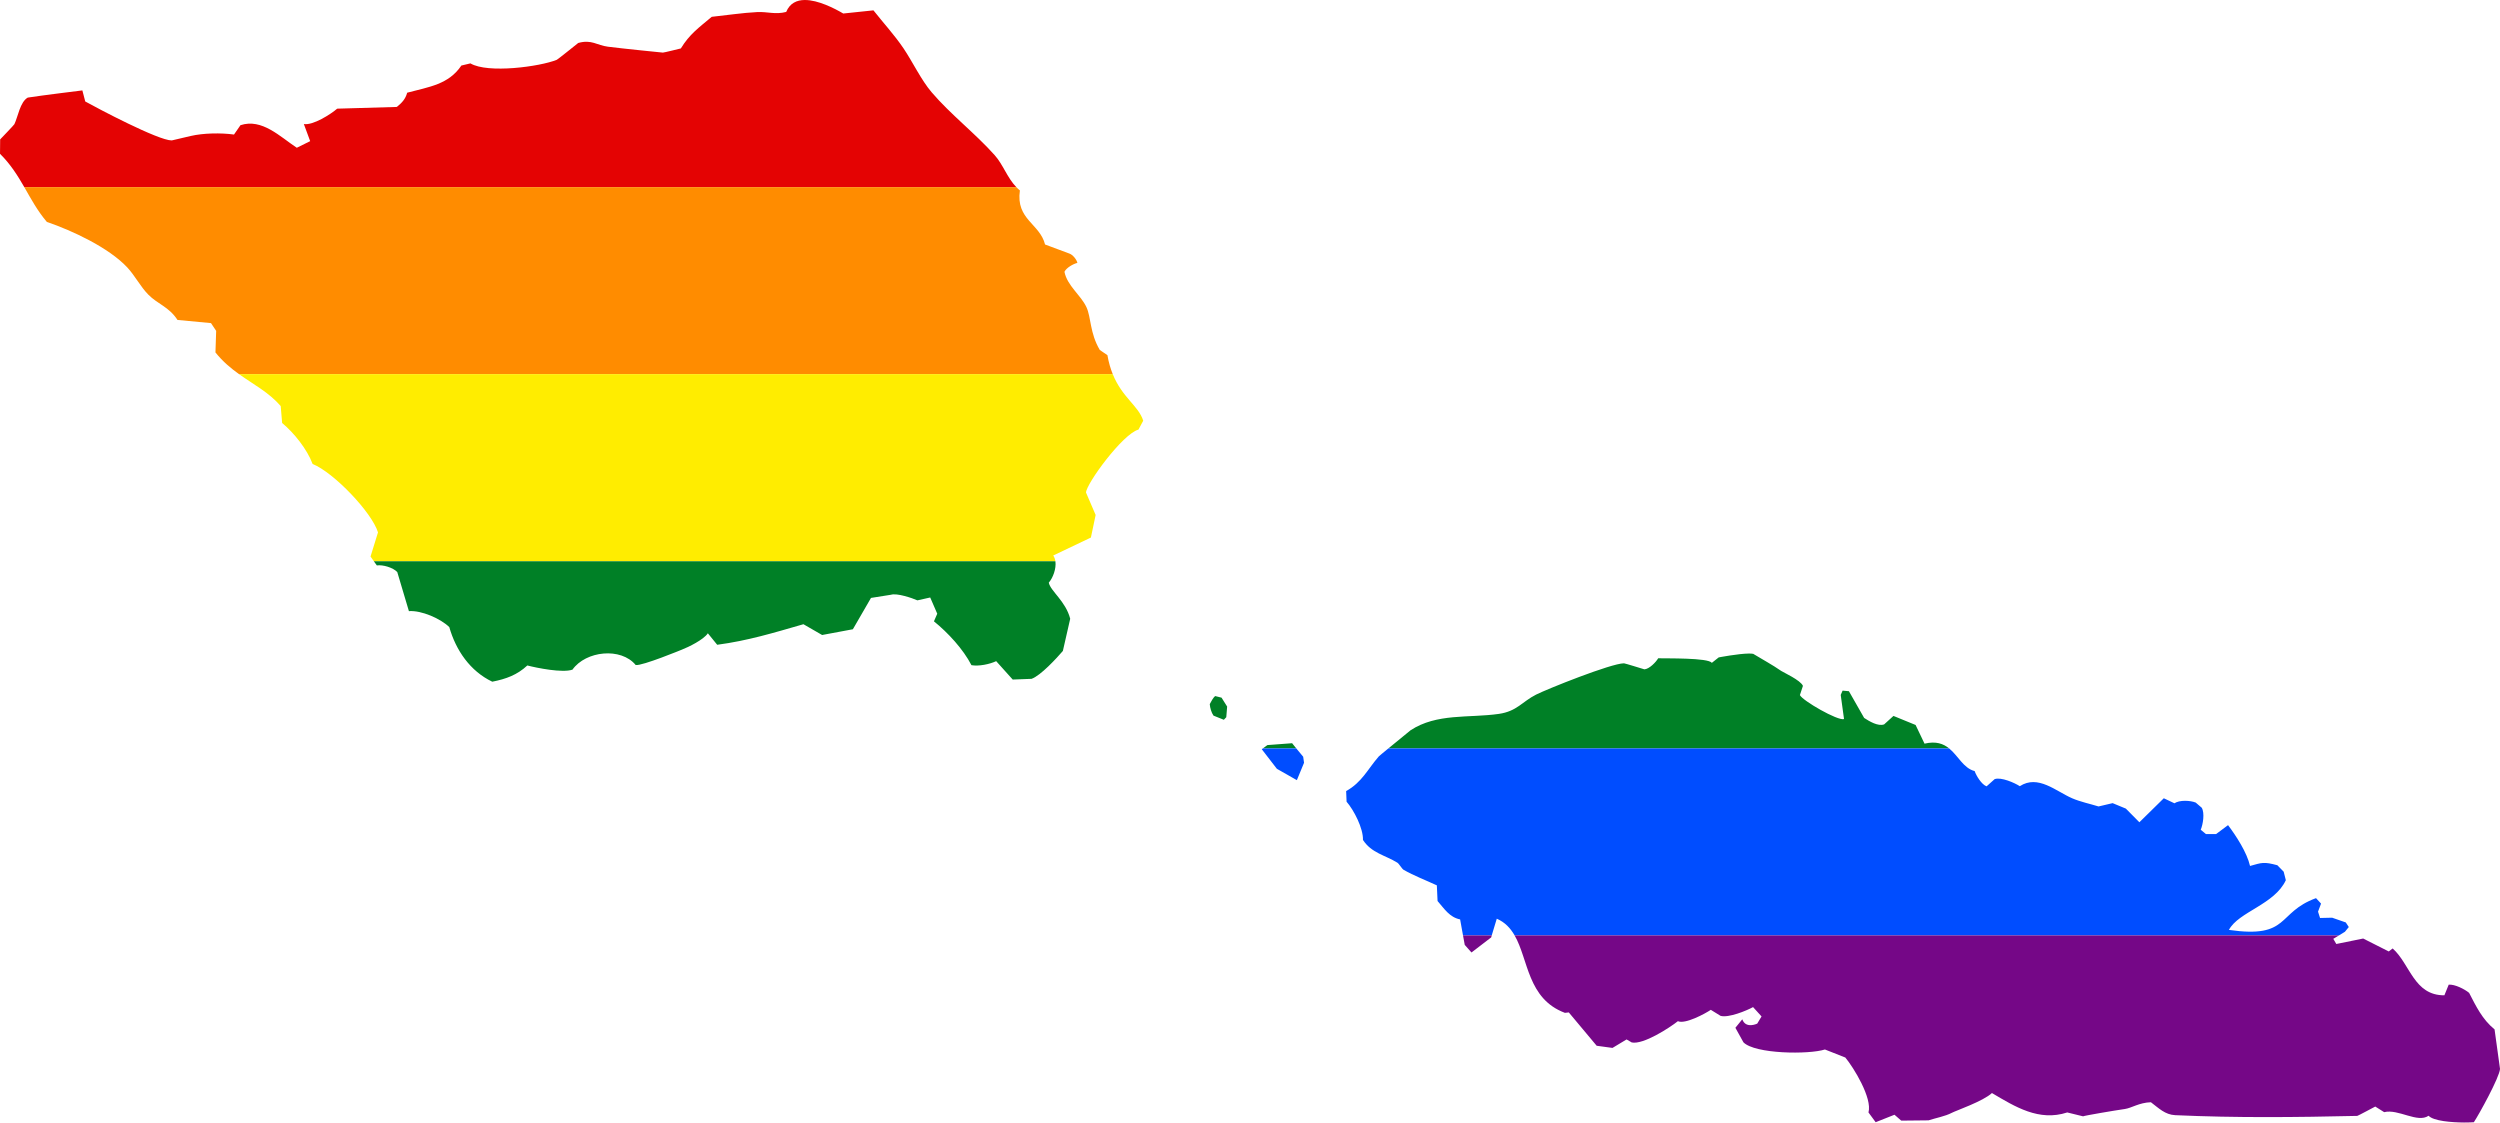
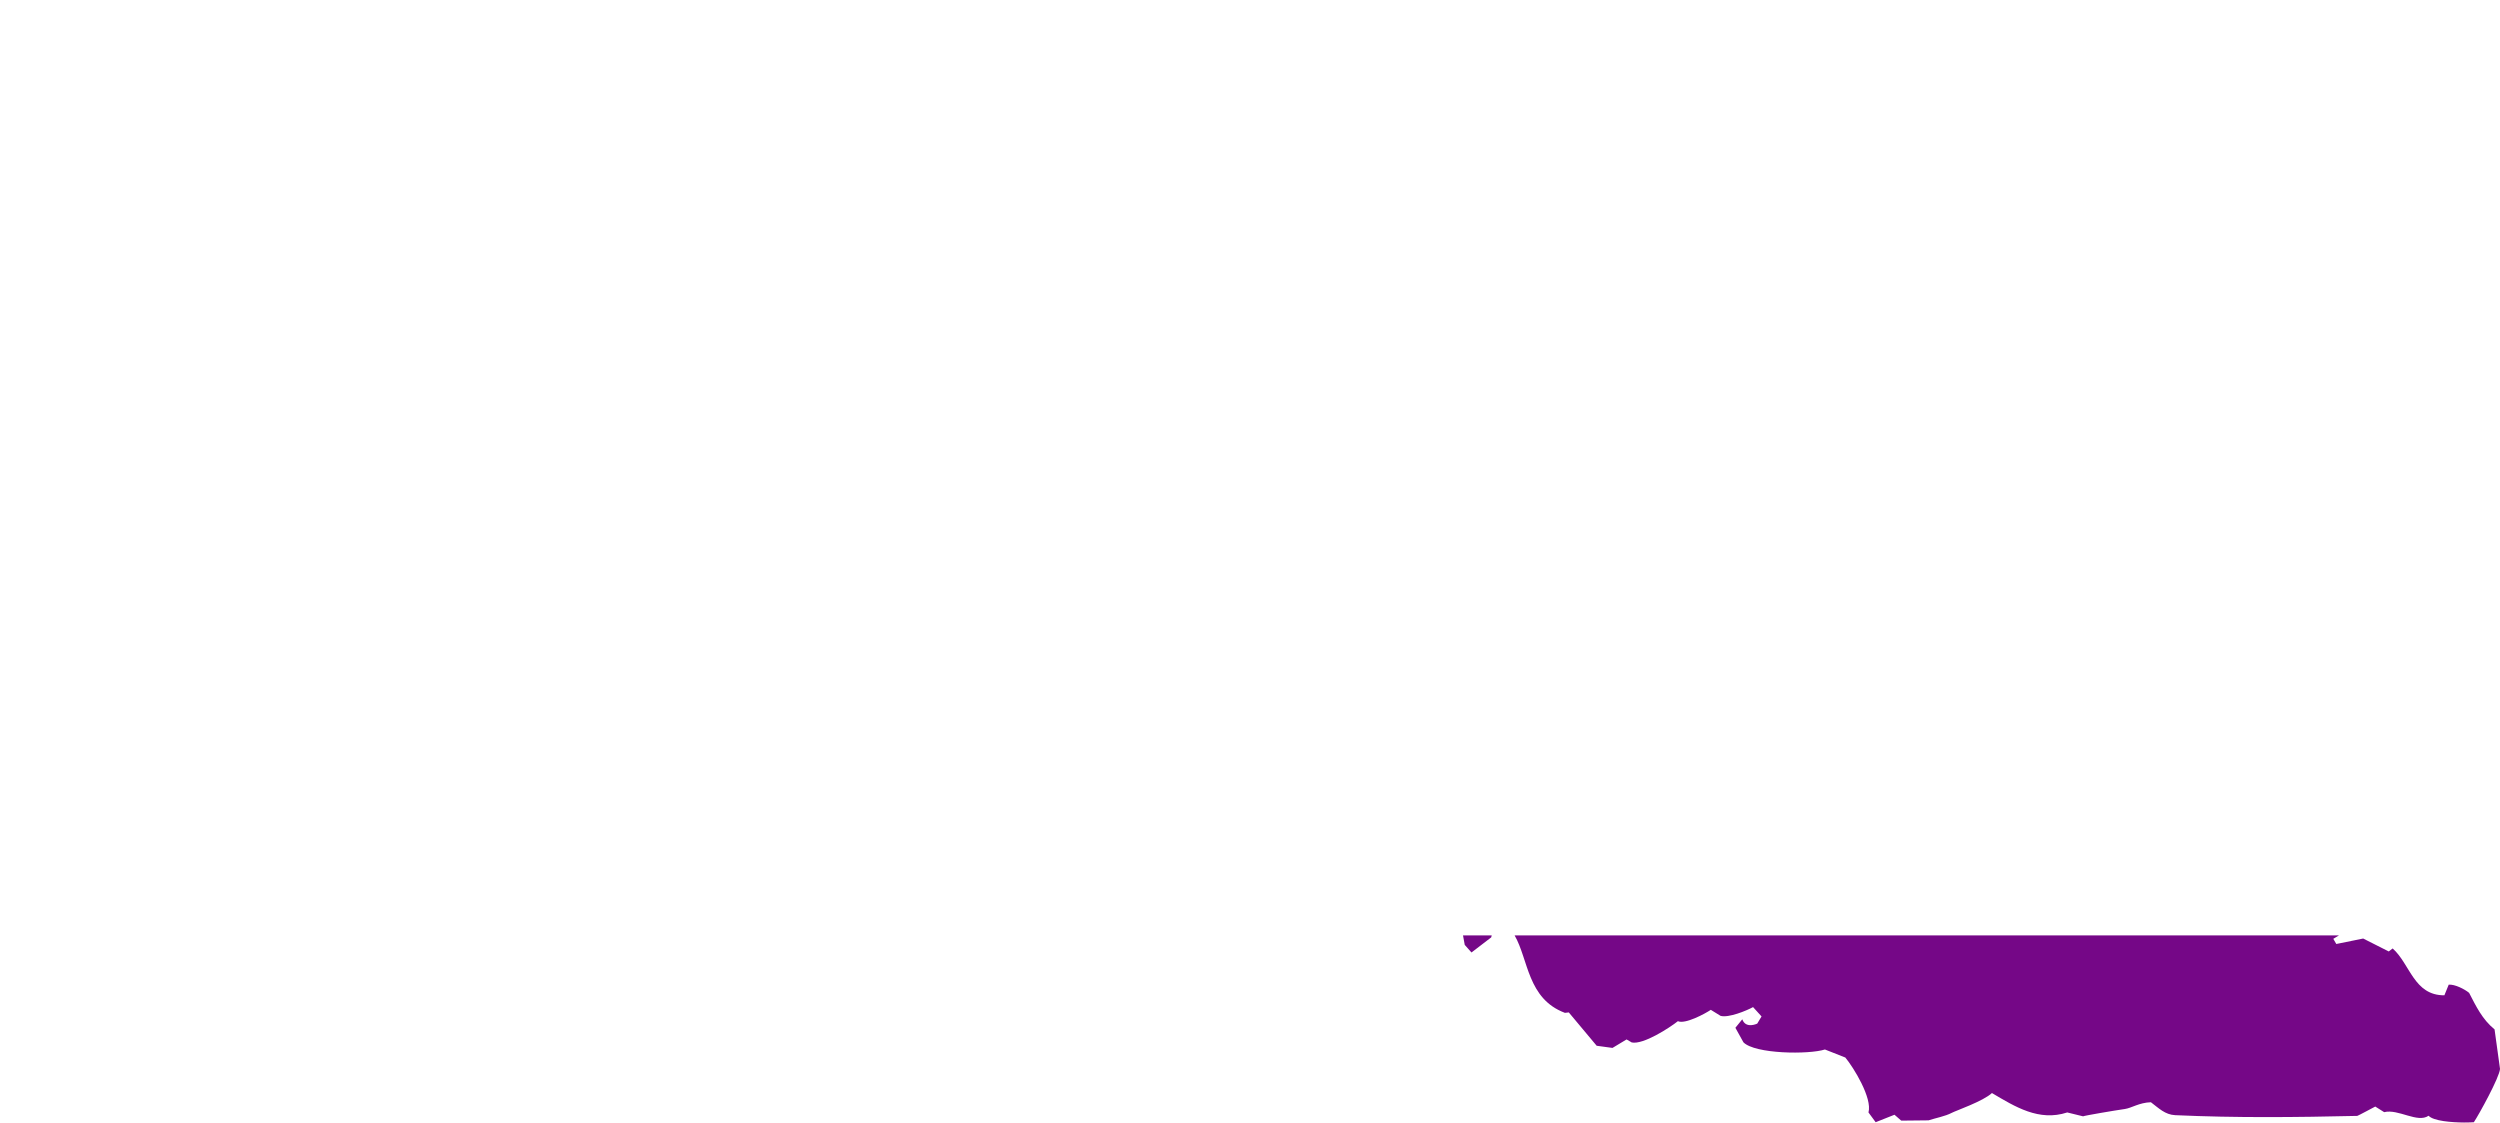
<svg xmlns="http://www.w3.org/2000/svg" xmlns:ns1="http://www.inkscape.org/namespaces/inkscape" xmlns:ns2="http://sodipodi.sourceforge.net/DTD/sodipodi-0.dtd" width="543.562" height="244.063" viewBox="0 0 543.562 244.063" id="svg2" version="1.1" ns1:version="0.48.1 " ns2:docname="ZZ1.svg">
  <defs id="defs18" />
  <ns2:namedview pagecolor="#ffffff" bordercolor="#666666" borderopacity="1" objecttolerance="10" gridtolerance="10" guidetolerance="10" ns1:pageopacity="0" ns1:pageshadow="2" ns1:window-width="1280" ns1:window-height="1004" id="namedview16" showgrid="false" fit-margin-top="0" fit-margin-left="0" fit-margin-right="0" fit-margin-bottom="0" ns1:zoom="1" ns1:cx="374.98663" ns1:cy="54.597363" ns1:window-x="-8" ns1:window-y="-8" ns1:window-maximized="1" ns1:current-layer="svg2" />
-   <path style="fill:#e40303" d="M 175,1.0138102e-5 C 173.25,0.003 171.735,0.685 170.938,2.594 c -2.333,0.622 -4.091,-0.079 -6.281,0.031 -3.269,0.164 -6.643,0.69 -9.906,1.031 -2.816,2.363 -4.839,3.791 -6.719,6.875 -0.502,0.115 -3.59,0.899 -3.906,0.906 0,0 -8.687,-0.86 -11.938,-1.281 -2.433,-0.314 -3.554,-1.627 -6.469,-0.812 -0.449,0.353 -4.436,3.567 -4.656,3.656 -3.666,1.497 -15.016,3.022 -18.781,0.781 l -1.969,0.469 c -2.777,4.118 -6.997,4.627 -11.781,5.906 -0.392,1.428 -1.166,2.205 -2.25,3.094 l -12.969,0.375 c -1.374,1.191 -5.25,3.682 -7.25,3.344 l 1.375,3.719 -2.906,1.438 c -3.637,-2.395 -7.578,-6.448 -12.25,-4.906 l -1.406,2.031 c -2.856,-0.388 -6.619,-0.328 -9.406,0.312 l -4.125,0.969 c -2.906,0.026 -16.206,-7.016 -18.812,-8.469 l -0.625,-2.406 c 0,0 -9.188,1.133 -11.875,1.562 -1.68,0.957 -2.127,4.173 -2.906,5.781 -0.099,0.203 -2.731,2.926 -3.094,3.312 l -0.031,3.125 c 2.31,2.289 3.842,4.752 5.281,7.25 l 215.687,0 c -1.978,-2.046 -2.871,-4.903 -4.719,-6.969 -4.256,-4.76 -9.547,-8.812 -13.688,-13.656 -2.286,-2.675 -4.131,-6.605 -6.125,-9.562 -1.924,-2.853 -4.401,-5.544 -6.531,-8.25 l -6.563,0.688 c -1.865,-1.097 -5.428,-2.942 -8.344,-2.937 z" id="rect4" ns1:connector-curvature="0" />
-   <path style="fill:#ff8c00" d="m 5.281,40.688 c 1.463,2.538 2.831,5.114 4.906,7.562 5.633,1.924 13.471,5.616 17.469,9.875 1.674,1.784 2.883,4.205 4.594,5.938 2.039,2.067 4.459,2.622 6.344,5.5 l 7.281,0.688 1.125,1.688 -0.156,4.688 c 1.595,1.996 3.361,3.456 5.125,4.719 l 189.969,0 c -0.474,-1.176 -0.888,-2.537 -1.156,-4.125 l -1.656,-1.125 c -2.184,-3.679 -1.874,-7.098 -2.906,-9.312 -1.235,-2.65 -4.173,-4.637 -4.781,-7.688 0.408,-0.879 1.925,-1.733 2.812,-1.938 -0.161,-0.747 -1.011,-1.783 -1.75,-2.031 l -5.281,-1.969 c -1.123,-4.537 -6.387,-5.418 -5.469,-11.75 -0.286,-0.228 -0.534,-0.463 -0.781,-0.719 l -215.687,0 z" id="rect6" ns1:connector-curvature="0" />
-   <path style="fill:#ffed00" d="m 51.969,81.344 c 3.192,2.285 6.436,3.927 9.063,6.938 l 0.312,3.688 c 2.6,2.16 5.431,5.71 6.625,8.906 4.668,1.908 12.886,10.553 14.219,14.875 l -1.625,5.25 0.719,1.031 148.187,0 c -0.065,-0.462 -0.221,-0.888 -0.469,-1.25 l 8.188,-3.906 1.031,-4.906 -2.094,-4.875 c 0.044,-1.906 7.986,-12.781 11.406,-13.688 l 1.031,-1.938 c -1,-3.231 -4.553,-4.982 -6.625,-10.125 l -189.969,0 z" id="rect8" ns1:connector-curvature="0" />
-   <path style="fill:#008026" d="m 81.281,122.031 0.656,0.906 c 1.307,-0.193 3.512,0.461 4.438,1.438 l 2.531,8.5 c 2.716,-0.2 6.868,1.611 8.781,3.469 1.432,5.046 4.531,9.574 9.344,11.875 3.027,-0.598 5.43,-1.481 7.625,-3.531 2.045,0.536 7.71,1.672 9.812,0.906 2.917,-4.097 10.544,-4.903 13.75,-1 1.424,0.211 10.031,-3.344 10.031,-3.344 1.456,-0.561 4.748,-2.173 5.656,-3.562 l 2.031,2.5 c 6.643,-0.881 12.226,-2.589 18.75,-4.469 l 4.062,2.344 6.688,-1.25 3.938,-6.812 4.344,-0.688 c 1.298,-0.413 4.601,0.712 5.75,1.219 l 2.781,-0.625 1.531,3.531 -0.719,1.656 c 3.039,2.459 6.346,6.026 8.156,9.531 1.568,0.281 3.961,-0.201 5.375,-0.875 l 3.594,4 4.094,-0.156 c 1.945,-0.655 5.534,-4.563 6.812,-6.062 l 1.594,-7 c -0.978,-3.82 -4.278,-6.009 -4.656,-7.844 0.905,-1.047 1.664,-3.055 1.437,-4.656 l -148.187,0 z m 299.031,20.062 c -2.384,0.025 -6.625,0.844 -6.625,0.844 l -1.5,1.188 c -0.681,-1.134 -10.023,-0.948 -11.656,-1 -0.492,0.848 -1.928,2.33 -3,2.406 -0.349,-0.104 -4.244,-1.315 -4.438,-1.312 -2.793,0.01 -16.78,5.623 -19.125,6.812 -3.024,1.534 -4.14,3.62 -8.094,4.188 -6.524,0.934 -13.461,-0.19 -19.188,3.562 -0.139,0.09 -2.821,2.291 -4.812,3.938 l 121.906,0 c -1.252,-1.018 -2.854,-1.623 -5.344,-1.031 l -1.938,-4.062 -4.812,-1.969 -2.031,1.844 c -1.349,0.473 -3.237,-0.688 -4.344,-1.406 l -3.312,-5.812 -1.375,-0.125 -0.406,0.938 0.719,5.25 c -1.352,0.426 -9.051,-4.023 -9.594,-5.219 l 0.656,-2 c -0.465,-1.212 -4.293,-2.954 -4.719,-3.25 -1.921,-1.336 -4.09,-2.498 -6.094,-3.719 -0.247,-0.033 -0.534,-0.067 -0.875,-0.062 z m -116.094,9.25 c -0.435,0.304 -0.948,1.292 -1.187,1.75 0.06,0.798 0.351,1.839 0.812,2.5 l 2.25,0.906 0.531,-0.562 0.188,-2.312 -1.219,-1.938 -1.375,-0.344 z m 16.719,10.25 -5.375,0.406 -0.969,0.719 7.25,0 -0.906,-1.125 z" id="rect10" ns1:connector-curvature="0" />
-   <path style="fill:#004dff" d="m 274.594,162.719 -0.25,0.188 3.281,4.25 4.344,2.469 1.563,-3.781 -0.188,-1.312 -1.5,-1.812 -7.25,0 z m 27.281,0 c -1.064,0.879 -1.998,1.639 -2.094,1.75 -2.428,2.782 -3.634,5.609 -7.094,7.531 l 0.094,2.312 c 1.591,1.831 3.634,5.784 3.562,8.312 1.849,2.853 4.818,3.303 7.469,4.938 0.388,0.239 0.996,1.345 1.375,1.562 2.216,1.276 4.89,2.288 7.219,3.375 l 0.156,3.406 c 1.461,1.67 2.589,3.532 4.906,4 l 0.625,3.469 6.25,0 1.094,-3.625 c 1.783,0.774 2.976,2.063 3.875,3.625 l 179.25,0 1.281,-0.781 0.844,-1.031 -0.656,-1 -2.969,-1.031 -2.625,0.062 -0.438,-1.375 0.656,-1.75 -1.094,-1.188 c -8.63,3.146 -5.588,8.825 -18.938,6.906 2.088,-3.944 9.921,-5.499 12.375,-10.812 l -0.469,-1.844 -1.375,-1.406 c -2.967,-0.787 -3.329,-0.573 -5.938,0.156 -0.668,-2.928 -3.017,-6.532 -4.781,-8.875 l -2.594,1.938 -2.219,0 -1.125,-0.938 c 0.484,-1.146 0.9,-3.615 0.219,-4.781 l -1.312,-1.125 c -1.173,-0.473 -3.517,-0.596 -4.625,0.156 l -2.313,-1.094 -5.312,5.219 -2.938,-2.969 -2.875,-1.188 -3.062,0.719 c -1.862,-0.574 -3.989,-1.014 -5.75,-1.781 -3.557,-1.547 -7.402,-5.192 -11.375,-2.625 -1.1,-0.72 -4.084,-2.043 -5.469,-1.531 l -1.75,1.562 c -1.081,-0.372 -2.266,-2.326 -2.594,-3.312 -2.451,-0.632 -3.565,-3.315 -5.562,-4.938 l -121.906,0 z" id="rect12" ns1:connector-curvature="0" />
  <path style="fill:#750787" d="m 318.094,203.375 0.375,2.062 1.469,1.656 4.281,-3.281 0.125,-0.438 -6.25,0 z m 11.219,0 c 3.038,5.278 2.765,13.767 10.938,16.844 l 0.844,-0.094 6.063,7.25 3.437,0.469 3.063,-1.844 1.125,0.656 c 2.517,0.525 8.237,-3.202 10.031,-4.625 1.573,0.723 5.934,-1.64 7.156,-2.469 l 2.125,1.312 c 1.723,0.484 5.634,-1.118 7.063,-1.906 l 1.844,2.031 -0.938,1.562 c 0,0 -2.481,1.206 -3.25,-0.938 l -1.5,1.844 1.75,3.156 c 2.499,2.561 14.248,2.682 17.719,1.562 l 4.437,1.75 c 1.801,2.169 5.902,8.826 5.031,11.938 l 1.562,2.125 4.094,-1.625 1.469,1.281 5.938,-0.062 c 1.563,-0.512 3.629,-0.882 5.031,-1.625 0.925,-0.491 6.86,-2.536 8.75,-4.312 5.044,2.982 10.228,6.237 16.375,4.219 l 3.438,0.844 c 0.254,-0.151 6.851,-1.275 9.094,-1.594 1.453,-0.206 3.105,-1.392 5.656,-1.469 1.683,1.266 3.071,2.712 5.281,2.812 13.297,0.603 26.279,0.462 39.594,0.156 0.12,-0.003 3.568,-1.857 3.906,-2.031 l 1.938,1.219 c 3.078,-0.759 7.235,2.437 9.656,0.781 1.076,1.155 5.021,1.451 7.719,1.469 0.899,0.006 1.652,-0.032 2.125,-0.062 1.11,-1.677 5.567,-9.738 5.688,-11.594 l -1.188,-8.594 c -2.673,-2.186 -3.991,-4.969 -5.531,-7.938 -0.965,-0.804 -3.116,-1.9 -4.438,-1.781 l -0.938,2.312 c -6.653,0.036 -7.446,-6.825 -11.25,-10.188 l -0.844,0.656 -5.562,-2.812 -5.844,1.188 -0.656,-1.125 1.25,-0.75 -179.25,0 z" id="rect14" ns1:connector-curvature="0" />
</svg>